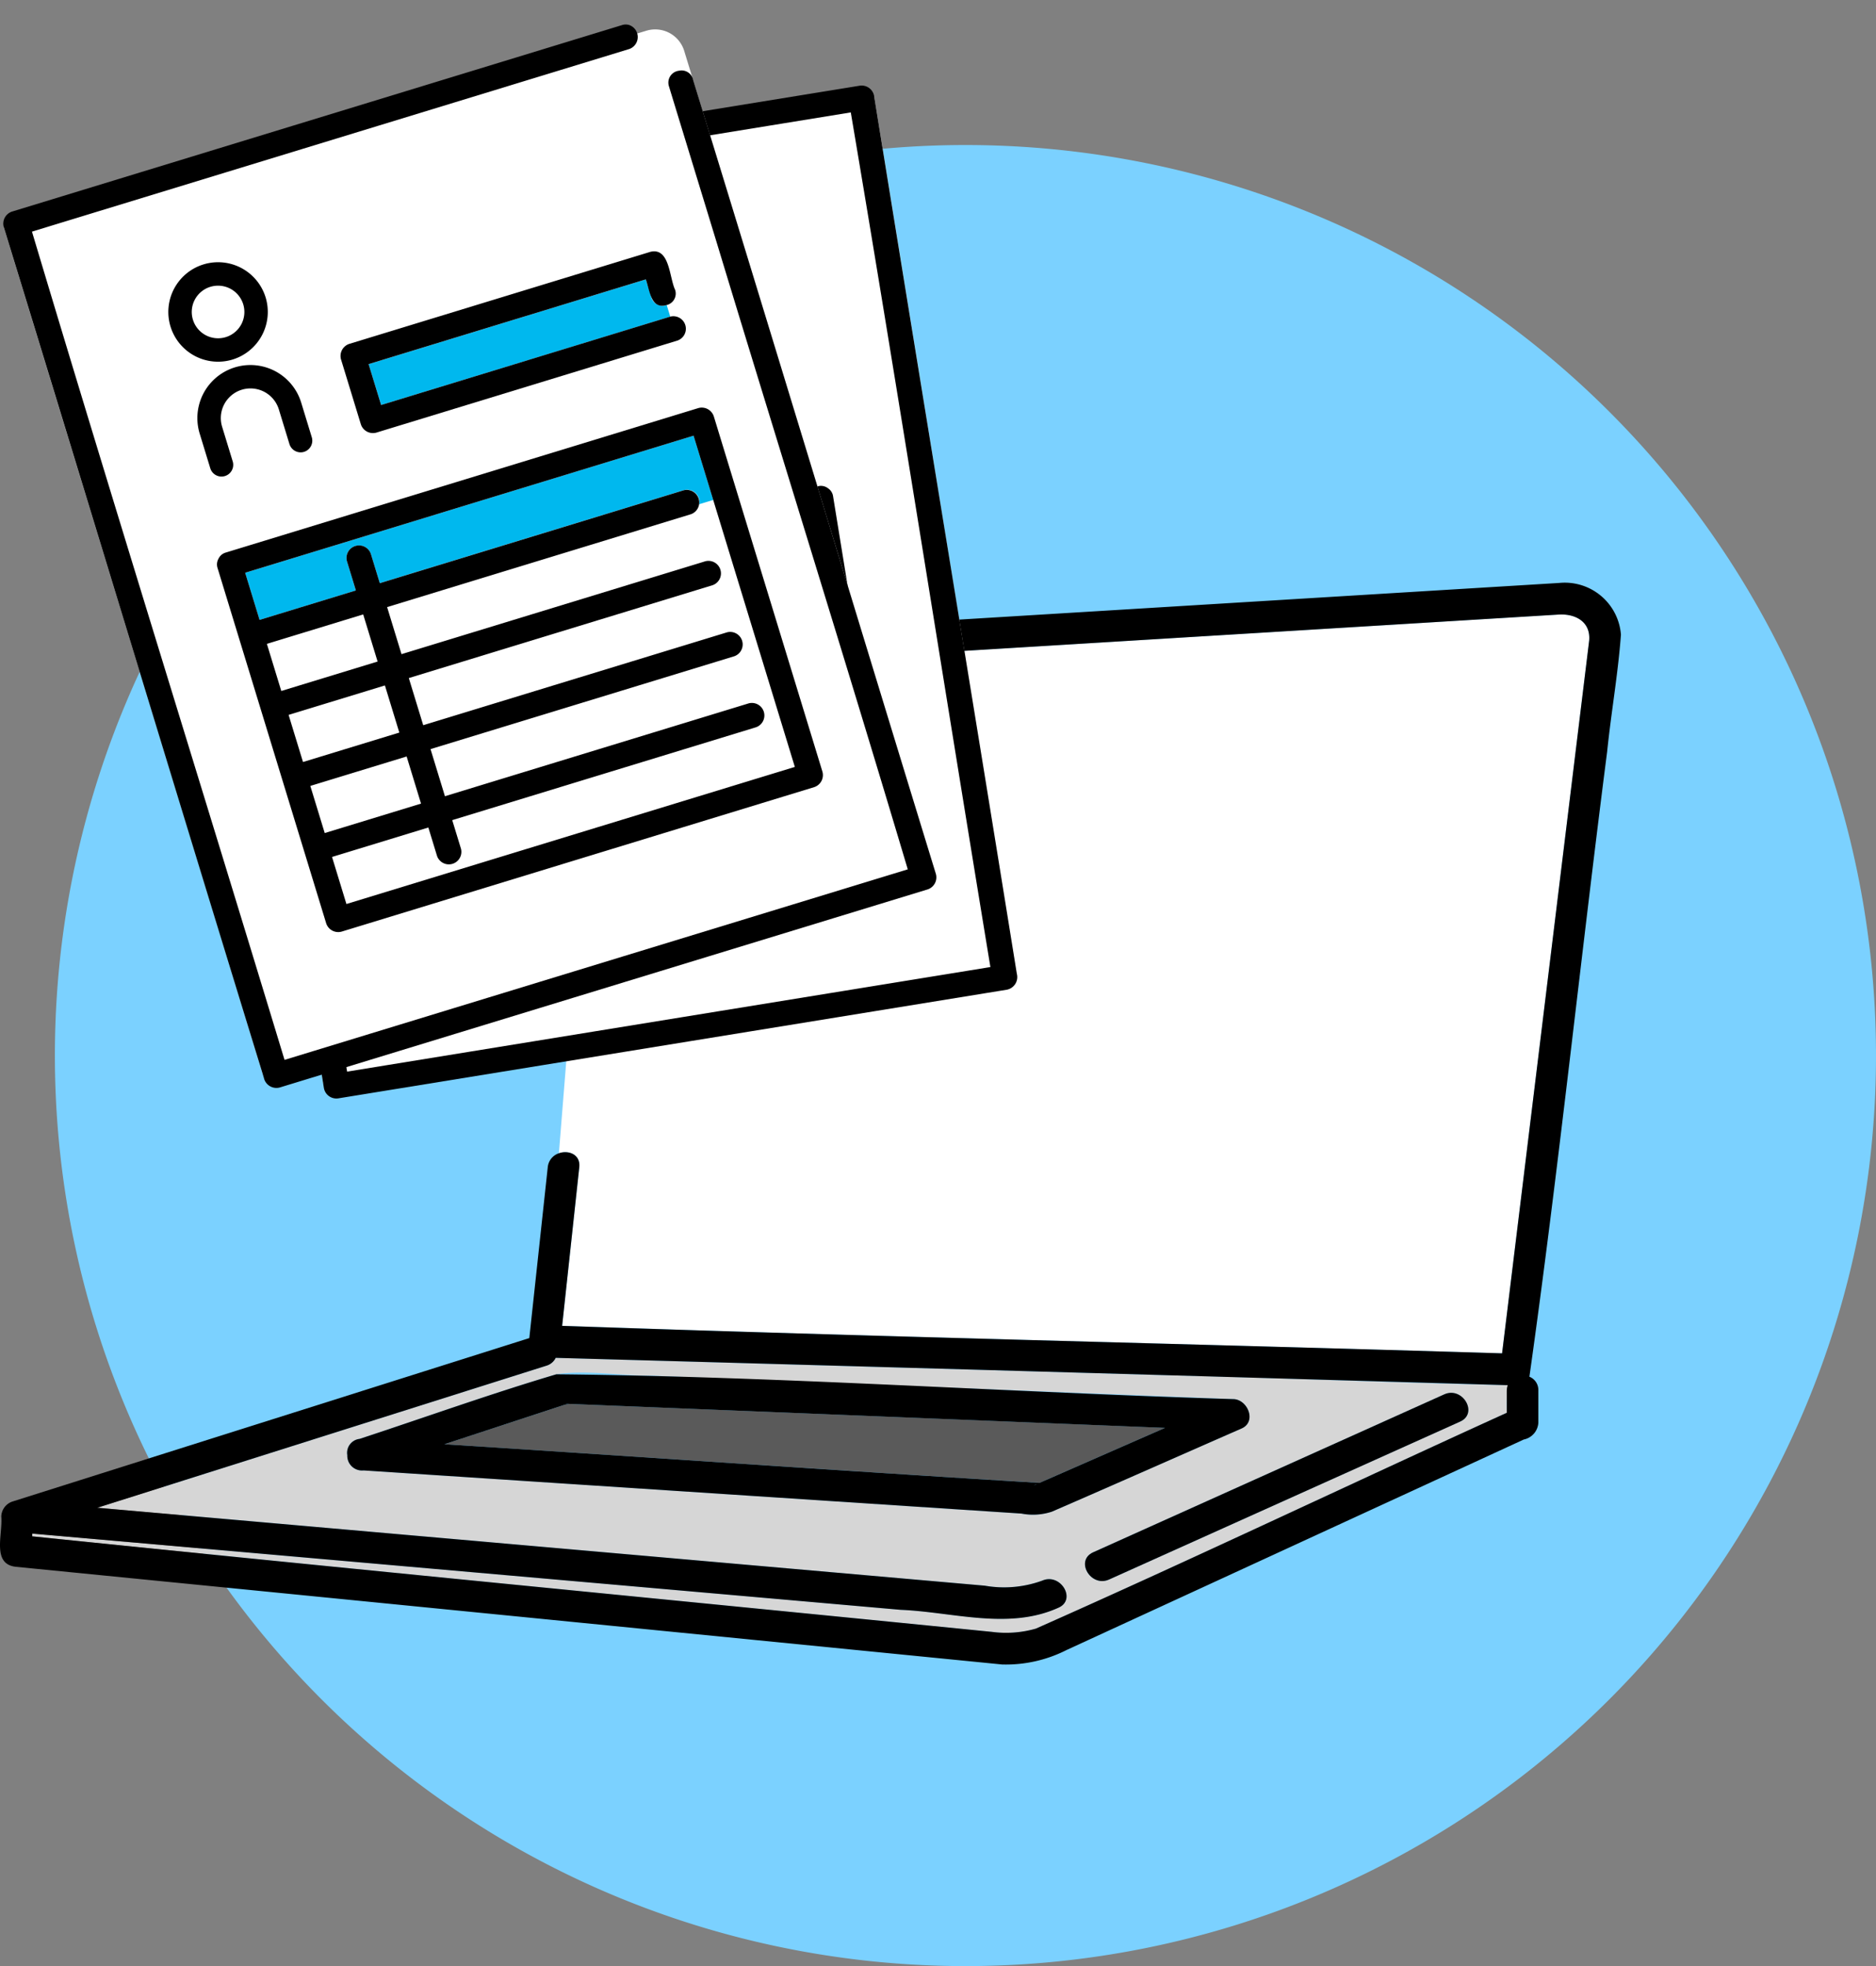
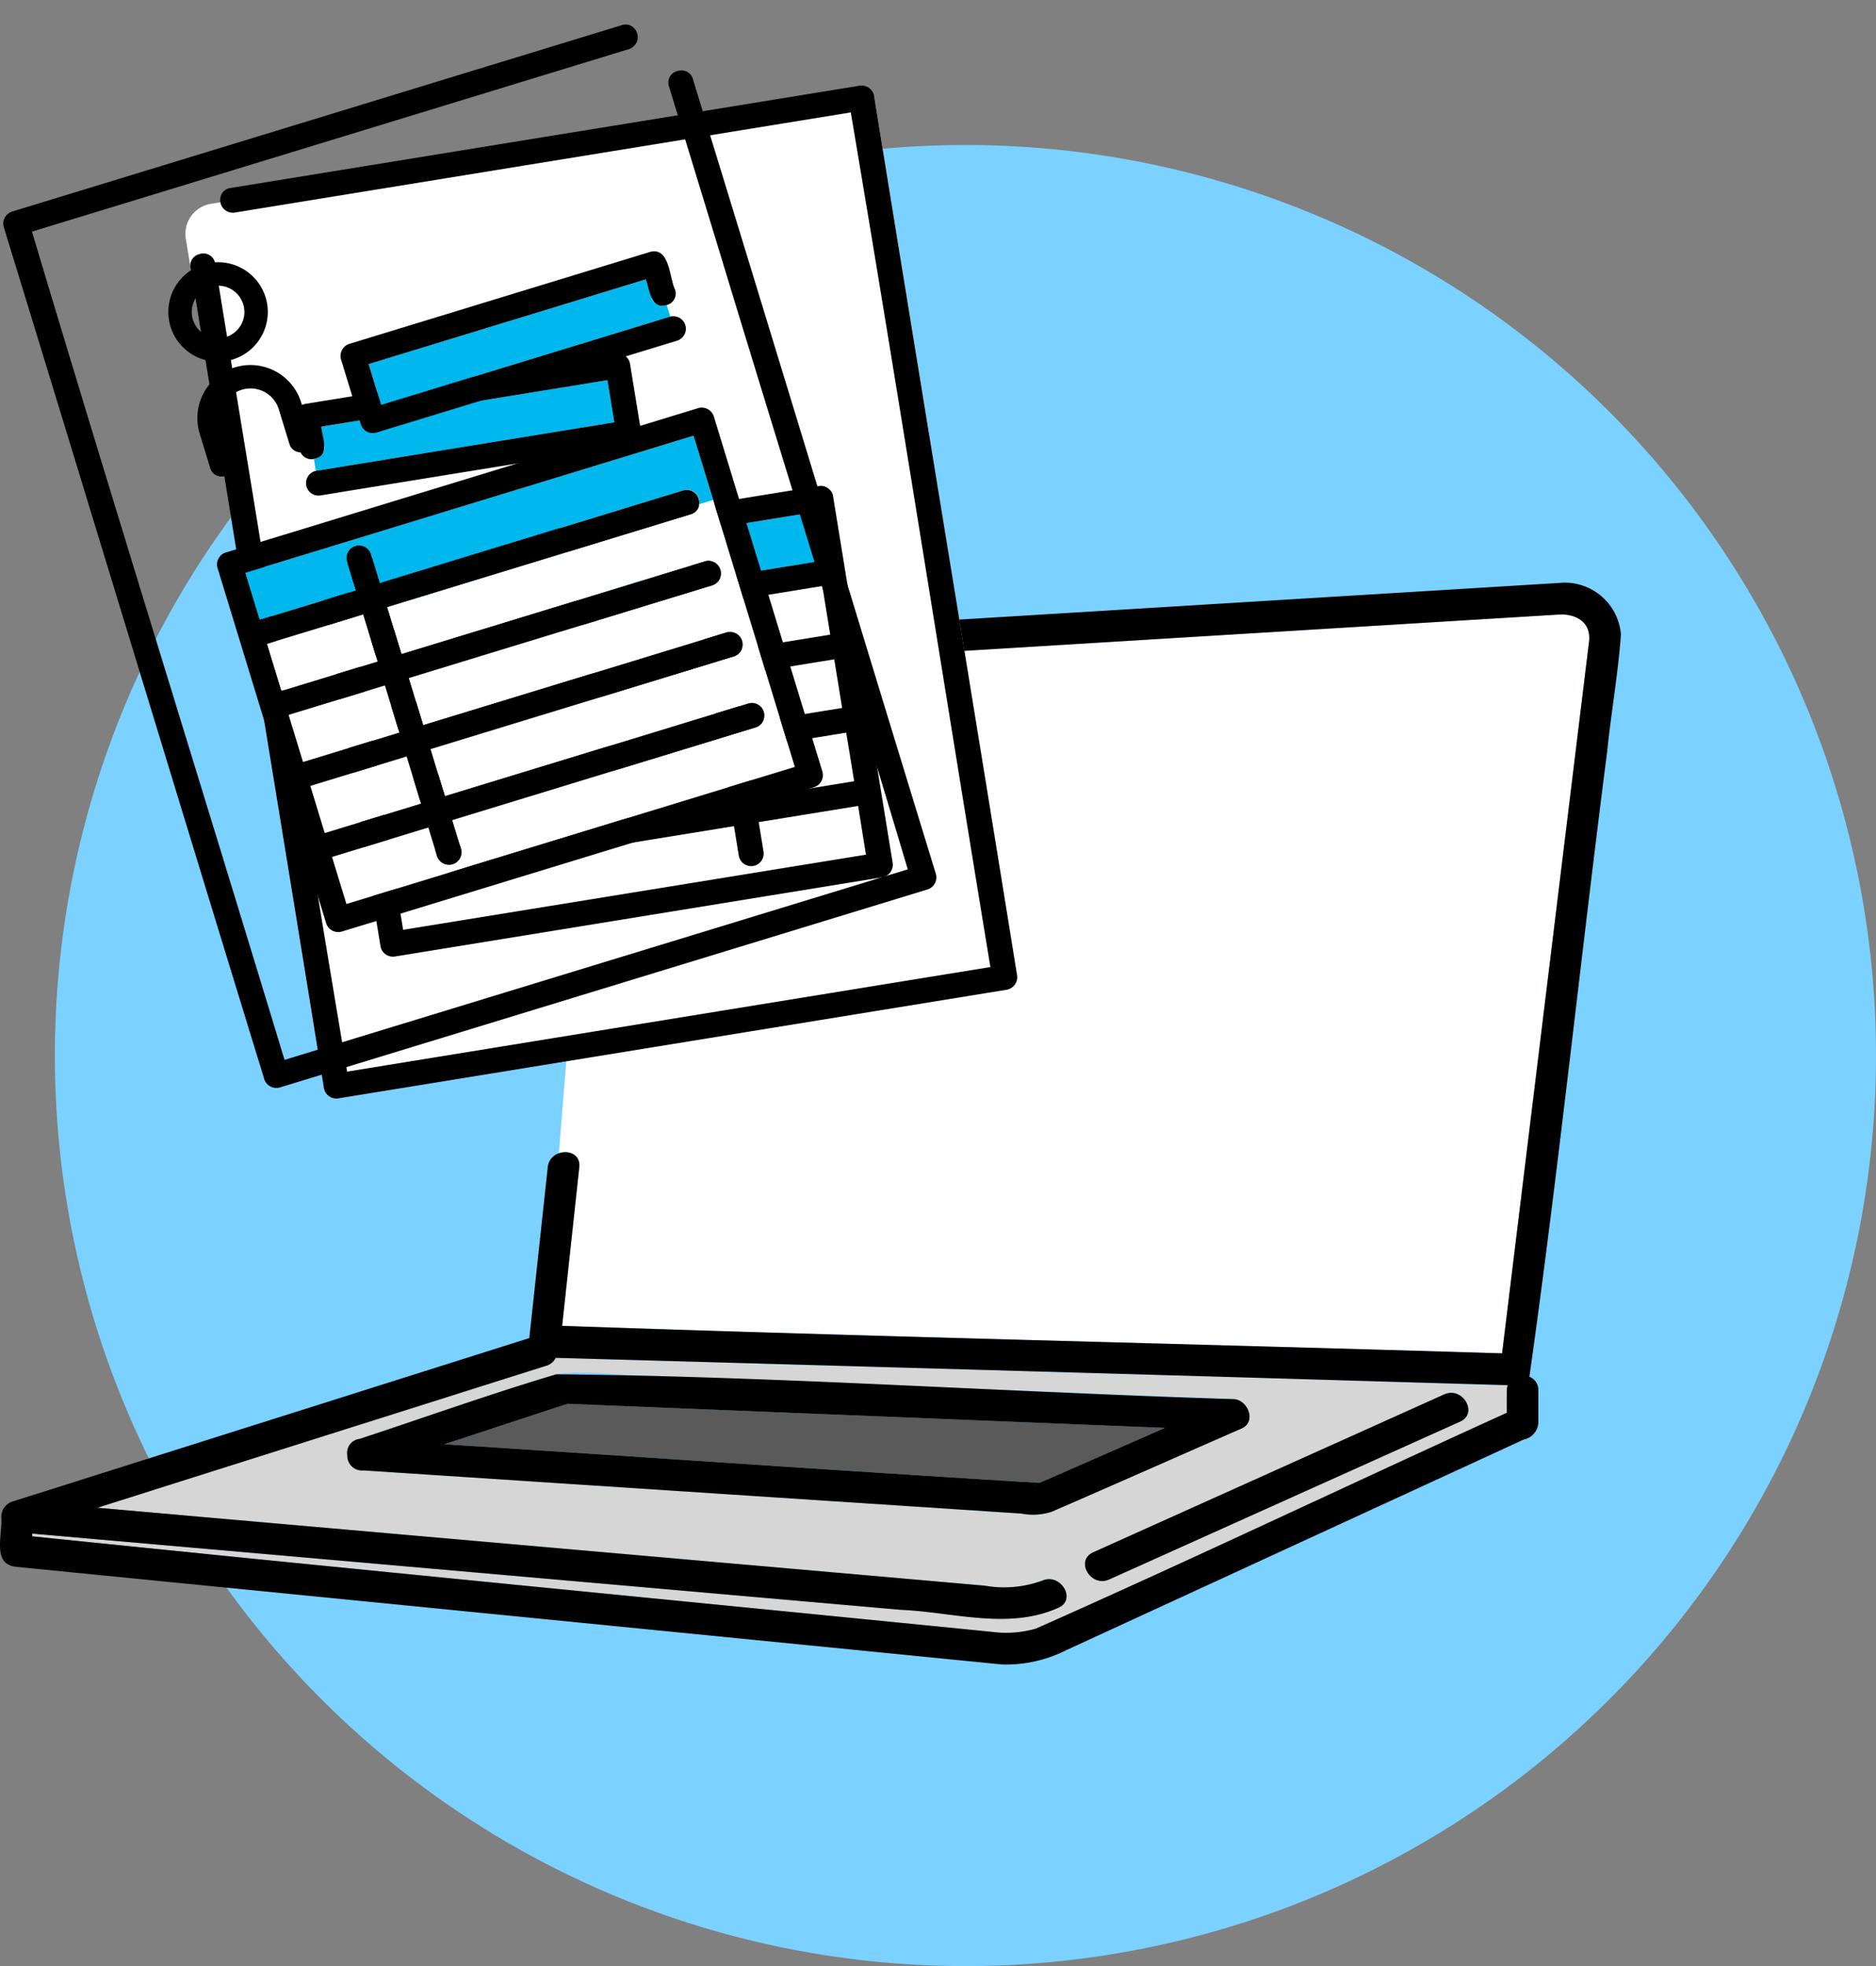
<svg xmlns="http://www.w3.org/2000/svg" width="135.978" height="142.512" viewBox="0 0 135.978 142.512">
  <rect x="0" y="0" width="135.978" height="142.512" fill="#808080" stroke="none" />
  <defs>
    <clipPath id="a">
      <rect width="117.495" height="78.413" transform="translate(0 0)" fill="none" />
    </clipPath>
  </defs>
  <g transform="translate(-119.511 -1559.617)">
    <path d="M66,0A66,66,0,1,1,0,66,66,66,0,0,1,66,0Z" transform="translate(123.489 1570.129)" fill="#7bd1ff" />
    <g transform="translate(4359.764 -6089.498)">
      <g transform="translate(-4240.253 7691.364)" clip-path="url(#a)">
        <path d="M84.437,76.883,41.088,75.648a1.09,1.09,0,0,1-.679.571L35.73,77.7,7.861,86.514l64.333,5.647a8.082,8.082,0,0,0,4.169-.371c1.34-.571,2.5,1.4,1.154,1.973-3.61,1.63-7.651.3-11.432.147L3.151,88.386c0,.068,0,.136-.006.2C26.32,90.962,49.513,93.2,72.7,95.512a7.779,7.779,0,0,0,3.2-.235c11.431-5.071,22.741-10.468,34.133-15.647a11.8,11.8,0,0,1,.067-2c-8.551-.18-17.1-.553-25.657-.746M77.055,86.8a4.389,4.389,0,0,1-2.209.138L27.164,83.81A1.066,1.066,0,0,1,25.982,82.7a1.014,1.014,0,0,1,.887-1.178c4.749-1.562,9.474-3.261,14.266-4.684,2.213-.329,4.639.119,6.9.1l42.188,1.7c1.03.042,1.686,1.643.576,2.13-4.582,2.009-9.157,4.037-13.747,6.029m29.586-6.529L81.2,91.716c-1.332.6-2.493-1.371-1.154-1.974L105.489,78.3c1.331-.6,2.492,1.372,1.153,1.974" transform="translate(-0.81 -19.474)" fill="#d6d6d6" />
        <path d="M57.125,80.33c-1.662-.071-3.325-.128-4.986-.2.451.05.222-.016-.1.09l-8.658,2.843c14.379.921,28.76,1.932,43.137,2.8l9.091-3.987L57.125,80.33" transform="translate(-11.167 -20.628)" fill="#5a5a5a" />
        <path d="M56.033,43.146q-.62,5.749-1.242,11.5c22.7.79,45.419,1.3,68.129,1.992q3.156-25.833,6.313-51.667c.114-1.335-.96-1.945-2.177-1.884Q93.989,5.1,60.911,7.125c-.881.148-1.066.731-1.152,1.52Q59.181,14,58.6,19.347c-.14,1.3-1.974,1.438-2.254.414L54.555,42.135c.7-.247,1.579.086,1.478,1.011" transform="translate(-14.044 -0.793)" fill="#fff" />
        <path d="M101.123,87.97c.022-.011.045-.019.068-.03-.21.073-.4.2-.068.03" transform="translate(-25.985 -22.638)" fill="#6ec878" />
        <path d="M106.5,90.621c-1.339.6-.178,2.573,1.153,1.974L133.1,81.148c1.339-.6.178-2.573-1.154-1.974L106.5,90.621" transform="translate(-27.263 -20.353)" />
        <path d="M113.014.006,56.722,3.445c-3.547.329-7.5.189-10.947.838A3.732,3.732,0,0,0,43.444,7.72q-.458,4.235-.915,8.471l-.223,2.779c.279,1.023,2.113.88,2.253-.414q.578-5.351,1.155-10.7c.085-.788.272-1.372,1.152-1.519q33.064-2.022,66.145-4.041c1.217-.06,2.292.549,2.177,1.885q-3.156,25.833-6.313,51.667c-22.709-.694-45.424-1.2-68.129-1.992q.622-5.75,1.242-11.5c.1-.925-.78-1.258-1.478-1.011l-.443,5.517.443-5.517a1.179,1.179,0,0,0-.807,1.011q-.668,6.193-1.337,12.386L.932,66.58a1.178,1.178,0,0,0-.839,1.1C.207,69-.614,71.134,1.161,71.321Q36.9,74.859,72.635,78.4a9.711,9.711,0,0,0,4.675-1.049l9.248-4.257,23.889-11a1.317,1.317,0,0,0,1.056-1.212V58.542a1.033,1.033,0,0,0-.647-1c2.122-15.042,3.694-30.219,5.634-45.3.29-2.832.792-5.658,1-8.488A4.083,4.083,0,0,0,113.014.006m-3.8,58.535v1.615C97.826,65.335,86.516,70.732,75.085,75.8a7.792,7.792,0,0,1-3.2.235c-23.183-2.312-46.375-4.55-69.55-6.922,0-.068,0-.136.006-.2l62.934,5.525c3.782.156,7.822,1.484,11.432-.146,1.349-.575.186-2.545-1.153-1.974a8.076,8.076,0,0,1-4.17.371L7.052,67.04l27.869-8.815L39.6,56.746a1.093,1.093,0,0,0,.68-.572q34.5.96,69.005,1.981a1.181,1.181,0,0,0-.067.386" transform="translate(0 0)" />
        <path d="M57.181,21.874a18.264,18.264,0,0,0-.215,2.707l.223-2.779c0,.024,0,.048-.007.071" transform="translate(-14.66 -5.613)" />
        <path d="M98.142,79.054c-16.351-.49-32.77-1.646-49.09-1.8-4.792,1.424-9.518,3.123-14.266,4.684a1.015,1.015,0,0,0-.888,1.178,1.067,1.067,0,0,0,1.183,1.106L82.762,87.35a4.386,4.386,0,0,0,2.208-.138c4.591-1.992,9.166-4.02,13.748-6.029,1.109-.487.453-2.088-.577-2.13M83.863,85.218c-.335.166-.142.043.068-.03-.022.011-.046.019-.068.03m.809-.354c-.2.087-.4.173-.6.261-14.376-.871-28.757-1.883-43.136-2.8L49.6,79.479c.321-.1.55-.039.1-.09l43.469,1.749-8.494,3.725" transform="translate(-8.725 -19.888)" />
      </g>
      <g transform="translate(-4240.253 7664.718) rotate(-17)">
        <path d="M0,63.379l50.436,6.878L59.116,6.6,10.859.02A2.2,2.2,0,0,0,8.384,1.9Z" transform="translate(4 3.657)" fill="#fff" />
        <path d="M0,3.539.482,0,7.717.986,7.234,4.525,0,3.539" transform="translate(39.971 52.81)" fill="#fff" />
        <path d="M0,3.539.482,0,7.717.986,7.234,4.525,0,3.539" transform="translate(41.426 42.14)" fill="#fff" />
        <path d="M0,3.539Q.24,1.77.482,0L7.717.986q-.242,1.769-.483,3.539L0,3.539" transform="translate(40.699 47.475)" fill="#fff" />
        <path d="M11.1,21.565,0,20.051Q1.367,10.026,2.734,0L3.778.142a.819.819,0,0,0,.717.616L27.313,3.87l-.482,3.539L4.012,4.3a.907.907,0,0,0-.245,1.8L26.586,9.2q-.242,1.769-.483,3.539L3.285,9.632a.907.907,0,0,0-.245,1.8l22.819,3.112-.482,3.539L2.557,14.966a.907.907,0,0,0-.245,1.8l22.819,3.112q-.146,1.073-.293,2.145a.907.907,0,0,0,1.8.245q.146-1.073.293-2.146l7.234.987-.482,3.539L11.1,21.565" transform="translate(12.8 38.026)" fill="#fff" />
        <path d="M8.137,4.775a.852.852,0,0,1,.9-.837L7.326,16.48,9.036,3.937a.867.867,0,0,1,.909.989C9.7,6.7,8.595,14.828,8.353,16.6,6.246,32.314,4,48.011,1.965,63.734l46.806,6.384c2.786-20.736,5.735-41.45,8.435-62.2L12.344,1.8A.922.922,0,0,1,12.083.083L32.307,2.842,12.083.083a.87.87,0,0,1,.506-.074l22.88,3.12L58.395,6.256a.919.919,0,0,1,.775,1.02c-2.926,21.286-5.776,42.592-8.71,63.874a.932.932,0,0,1-1.036.886L.783,65.4a.919.919,0,0,1-.775-1.02C2.449,46.638,5.687,22.515,8.137,4.775" transform="translate(3.947 2.983)" />
        <path d="M1.134,1.335Q1.225.668,1.316,0L22.133,2.839q-.209,1.536-.419,3.071L0,2.949.118,2.08a.857.857,0,0,0,1.016-.745" transform="translate(16.477 21.463)" fill="#00b8ee" />
        <path d="M23.595,7.952l-.88-.12q.21-1.536.419-3.071L2.316,1.921c-.156.822,0,2.238-1.2,2.08a.856.856,0,0,1-.779-.989C.617,2.07.225-.1,1.663,0l8.708,1.187,13.9,1.9a.919.919,0,0,1,.775,1.02q-.332,2.433-.664,4.867a.919.919,0,0,1-1.02.775L3.952,7.1l-3.2-.436A.907.907,0,0,1,1,4.87l22.6,3.081" transform="translate(15.477 19.542)" />
        <path d="M.658,0,34.336,4.593q-.242,1.769-.483,3.539l-7.234-.986q.15-1.1.3-2.208a.907.907,0,0,0-1.8-.245q-.15,1.1-.3,2.208L13.089,5.3,2.005,3.789a.9.9,0,0,0-.962,1.179L0,4.826Q.329,2.413.658,0" transform="translate(15.534 33.2)" fill="#00b8ee" />
        <path d="M37.277,32.538q.225-1.655.451-3.309l1.959-14.36q.614-4.5,1.228-9a.833.833,0,0,0-.16-.644.466.466,0,0,0-.041-.053.833.833,0,0,0-.574-.323l-4.362-.6L4.666.008a.919.919,0,0,0-1.02.776Q1.827,14.119.008,27.456a.92.92,0,0,0,.776,1.02l35.473,4.837a.919.919,0,0,0,1.02-.775m.509-17.146-7.234-.987q.241-1.769.483-3.539l7.234.986q-.242,1.77-.483,3.539m-.728,5.334-7.234-.986q.242-1.77.483-3.539l7.234.986q-.241,1.77-.483,3.539m-.727,5.334L29.1,25.075l.482-3.539,7.234.987c-.035.255-.07.512-.1.767q-.189,1.386-.378,2.772M35.6,31.4,1.926,26.8q1.7-12.439,3.393-24.877L39,6.518l-.482,3.539L31.28,9.071q.15-1.1.3-2.208a.907.907,0,0,0-1.8-.245q-.15,1.1-.3,2.208L6.665,5.714a.907.907,0,0,0-.245,1.8l22.819,3.112q-.241,1.769-.483,3.539L5.938,11.049a.907.907,0,0,0-.245,1.8l22.819,3.112L28.029,19.5,5.21,16.384a.906.906,0,0,0-.245,1.795l22.819,3.112L27.3,24.83,4.483,21.718a.906.906,0,0,0-.245,1.795l22.818,3.112-.292,2.145a.907.907,0,0,0,1.8.245l.292-2.145,7.234.986L35.6,31.4" transform="translate(10.874 31.274)" />
-         <path d="M50.9,64.245H0V0H48.7a2.2,2.2,0,0,1,2.2,2.2Z" transform="translate(0.01 0.906)" fill="#fff" />
        <rect width="7.301" height="3.572" transform="translate(9.416 46.128)" fill="#fff" />
        <rect width="7.301" height="3.572" transform="translate(9.416 35.361)" fill="#fff" />
        <rect width="7.301" height="3.572" transform="translate(9.416 40.745)" fill="#fff" />
        <path d="M22.784,20.237H33.99V0H32.937a.819.819,0,0,1-.793.514H9.113V4.085h23.03a.907.907,0,0,1,0,1.812H9.113V9.469h23.03a.907.907,0,0,1,0,1.812H9.113v3.572h23.03a.907.907,0,0,1,0,1.812H9.113V18.83a.906.906,0,0,1-1.812,0V16.665H0v3.572Z" transform="translate(9.415 34.847)" fill="#fff" />
        <path d="M50.913,5.323a.853.853,0,0,0-.778-.951v0a.867.867,0,0,0-1.034.857v11.78c-.035,15.856.069,31.713-.039,47.568H1.823c.042-20.922-.082-41.844.046-62.765H47.146a.922.922,0,0,0,.492-1.67h0A.873.873,0,0,0,47.146,0H.917A.919.919,0,0,0,.011.906c.023,21.486-.033,42.982,0,64.466a.93.93,0,0,0,.906,1.017H50.007a.919.919,0,0,0,.906-.906c-.021-17.911.03-42.251,0-60.159" transform="translate(0 0)" />
        <path d="M21.01,1.348V0H0V3.1H21.916V2.223a.857.857,0,0,1-.906-.875" transform="translate(22.395 18.131)" fill="#00b8ee" />
        <path d="M.924,4.911h.888v-3.1h21.01c.044.835-.3,2.217.906,2.222a.856.856,0,0,0,.906-.875c-.149-.971.533-3.066-.905-3.159H.906A.919.919,0,0,0,0,.906V5.817a.919.919,0,0,0,.906.906H23.728a.907.907,0,0,0,0-1.812Z" transform="translate(20.583 16.319)" />
        <path d="M33.99,0H0V3.572H7.3V1.343a.907.907,0,0,1,1.812,0V3.572h23.03a.9.9,0,0,1,.794,1.3H33.99Z" transform="translate(9.416 29.977)" fill="#00b8ee" />
        <path d="M.906,28.731h35.8a.919.919,0,0,0,.906-.906V.906A.919.919,0,0,0,36.707,0H.906A.835.835,0,0,0,.293.242.622.622,0,0,0,.246.289.837.837,0,0,0,0,.906V27.825a.919.919,0,0,0,.906.906M1.812,7.2h7.3v3.572h-7.3Zm0,5.384h7.3v3.572h-7.3Zm0,6.159v-.775h7.3v3.572h-7.3Zm0,4.609h7.3v2.165a.907.907,0,0,0,1.812,0V23.347h23.03a.907.907,0,0,0,0-1.812H10.925V17.964h23.03a.907.907,0,0,0,0-1.812H10.925V12.579h23.03a.907.907,0,0,0,0-1.812H10.925V7.2h23.03a.907.907,0,0,0,0-1.812H10.925V3.155a.907.907,0,0,0-1.812,0V5.384h-7.3V1.812H35.8V26.919H1.812Z" transform="translate(7.604 28.165)" />
        <path d="M6.843,7.321a.849.849,0,0,1-.849-.849V3.846a2.148,2.148,0,1,0-4.3,0V6.472a.849.849,0,0,1-1.7,0V3.846a3.846,3.846,0,1,1,7.693,0V6.472a.849.849,0,0,1-.849.849" transform="translate(9.22 15.522)" />
        <path d="M3.606,7.211A3.605,3.605,0,1,1,7.211,3.606,3.61,3.61,0,0,1,3.606,7.211m0-5.512A1.907,1.907,0,1,0,5.513,3.606,1.909,1.909,0,0,0,3.606,1.7" transform="translate(9.46 7.719)" />
      </g>
    </g>
  </g>
</svg>